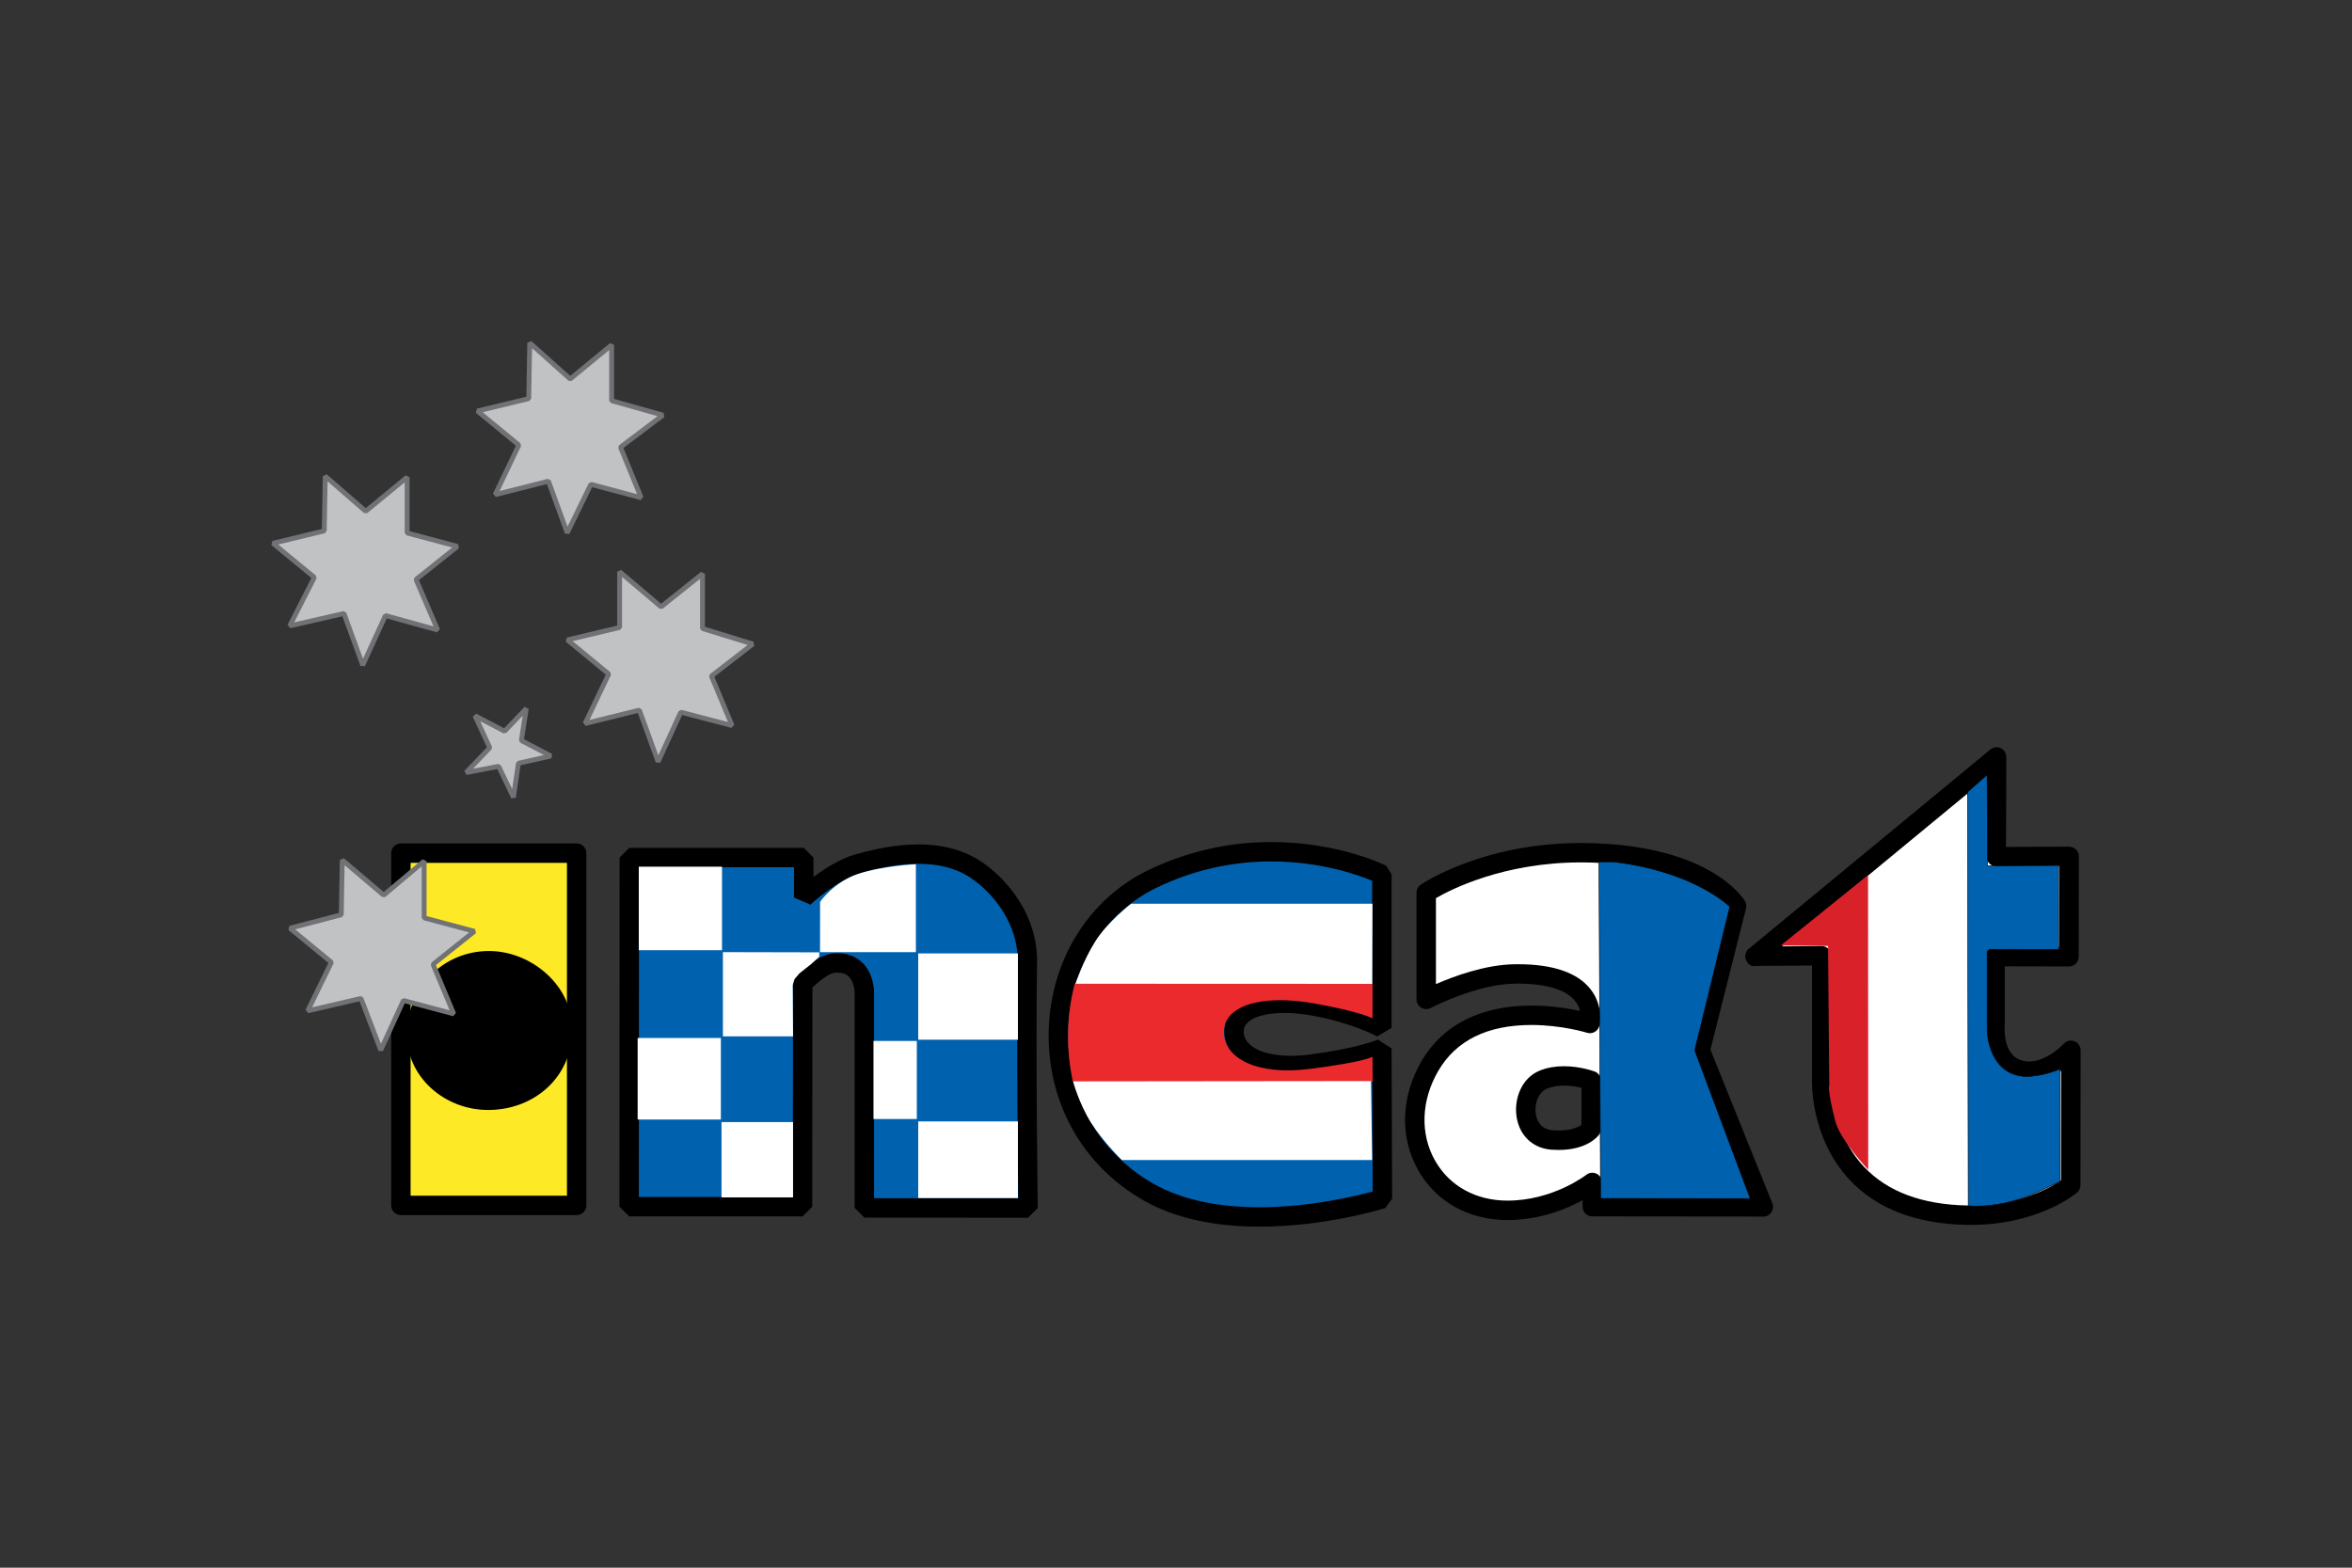
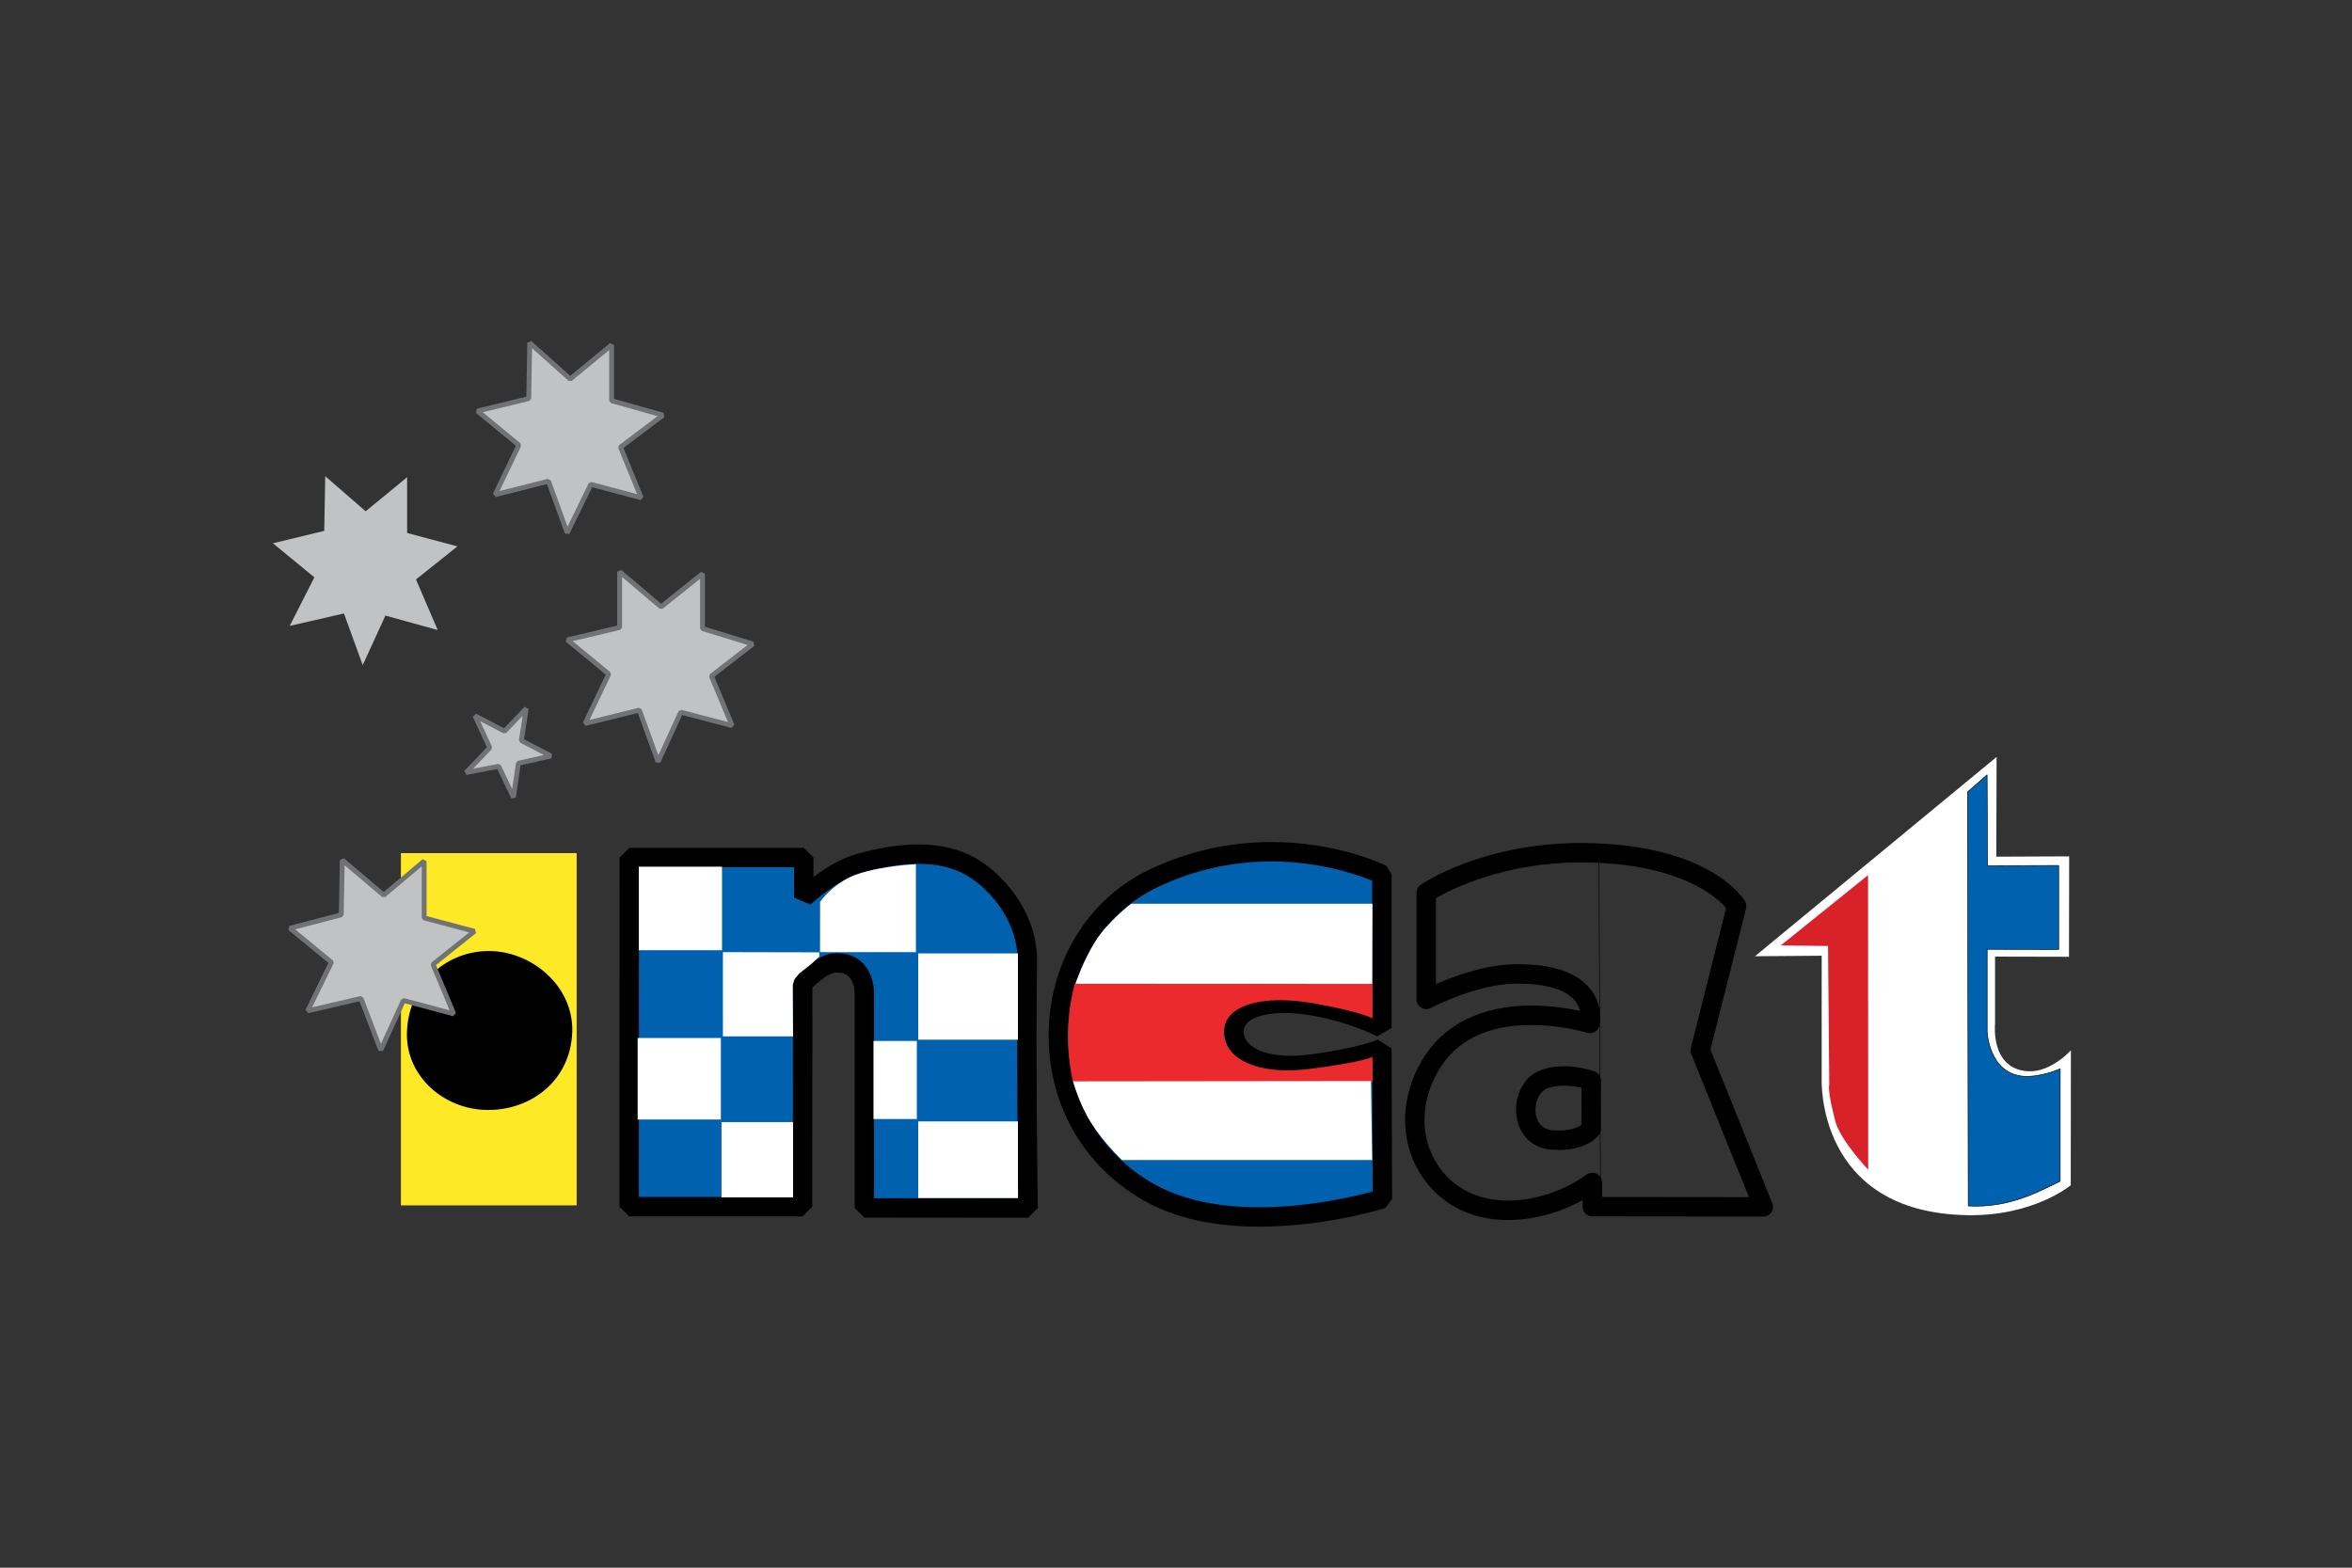
<svg xmlns="http://www.w3.org/2000/svg" width="1200" height="800" viewBox="0 0 1200 800" fill="none">
  <rect x="0" y="0" width="1200" height="800" fill="#333333" stroke="none" />
  <path fill-rule="evenodd" clip-rule="evenodd" d="M441.502 500.361L443.517 500.887H444.02L445.018 501.941L446.539 502.99L447.043 504.571L448.05 506.16L455.093 502.99L453.591 500.361L452.08 498.244L450.564 495.624L448.554 494.034L445.531 492.458L443.517 491.936L440.503 491.391H437.477V499.834H439.991L441.502 500.361Z" fill="black" />
  <path d="M441.502 500.361L443.517 500.887H444.02L445.018 501.941L446.539 502.99L447.043 504.571L448.05 506.16L455.093 502.99L453.591 500.361L452.08 498.244L450.564 495.624L448.554 494.034L445.531 492.458L443.517 491.936L440.503 491.391H437.477V499.834H439.991L441.502 500.361Z" stroke="black" stroke-width="0.226" stroke-miterlimit="1" />
  <path fill-rule="evenodd" clip-rule="evenodd" d="M204.547 435.354H294.214V615.107H204.547V435.354Z" fill="#FEE927" />
-   <path d="M294.215 620.061H204.539C201.808 620.061 199.59 617.843 199.59 615.112V435.354C199.59 432.627 201.808 430.404 204.539 430.404H294.215C296.951 430.404 299.169 432.627 299.169 435.354V615.112C299.164 617.843 296.946 620.061 294.215 620.061ZM209.493 610.163H289.266V440.308H209.493V610.163Z" fill="black" />
  <path fill-rule="evenodd" clip-rule="evenodd" d="M321.082 437.622H410.088V458.038C410.088 458.038 424.367 444.581 437.917 440.713C450.907 437.007 478.15 430.63 497.92 443.819C510.91 452.474 524.501 469.753 524.173 490.817C523.429 537.21 524.52 616.479 524.52 616.479L441.009 616.386V507.153C441.009 507.153 441.619 490.198 425.546 491.446C418.762 491.958 409.565 501.945 409.565 501.945L409.459 615.776H321.008L321.082 437.622Z" fill="#0061AF" />
  <path d="M524.512 621.424L441.001 621.341L436.056 616.387V507.154C436.098 505.481 435.654 500.98 433.186 498.457C431.791 497.024 429.827 496.331 427.188 496.331L425.922 496.372C423.043 496.599 417.881 500.638 414.502 503.956L414.401 615.777L409.451 620.726H321L316.051 615.777L316.125 437.617L321.074 432.668H410.08L415.029 437.617V447.539C420.737 443.265 428.667 438.195 436.551 435.949C464.2 428.079 485.365 429.489 500.657 439.702C514.012 448.593 529.48 467.341 529.11 490.882C528.38 536.674 529.447 615.611 529.466 616.405L524.512 621.424ZM445.959 611.451L519.512 611.525C519.285 593.331 518.597 529.951 519.225 490.739C519.526 471.182 506.457 455.46 495.171 447.927C482.398 439.41 463.862 438.458 439.273 445.474C427.063 448.953 413.611 461.519 413.472 461.643L405.126 458.039V442.571H326.024L325.954 610.827H404.507L404.608 501.946L405.916 498.595C407.672 496.682 416.855 487.139 425.164 486.515C431.555 486.011 436.666 487.8 440.34 491.617C446.126 497.611 445.992 506.359 445.95 507.339L445.959 611.451Z" fill="black" />
  <path fill-rule="evenodd" clip-rule="evenodd" d="M705.035 446.223V524.535C705.035 524.535 691.43 517.113 670.403 513.411C646.142 509.114 629.57 514.636 629.57 526.397C629.57 538.154 644.413 546.186 668.546 543.094C694.429 539.776 705.035 535.053 705.035 535.053L705.308 611.752C705.308 611.752 632.661 634.651 586.268 608.48C522.037 572.254 526.524 478.017 588.131 448.45C649.982 418.754 705.035 446.223 705.035 446.223Z" fill="#0061AF" />
  <path d="M642.54 625.966C619.096 625.966 599.34 621.53 583.831 612.777C552.087 594.874 533.861 562.063 535.081 525.024C536.255 489.542 555.761 458.487 585.989 443.985C605.736 434.502 626.813 429.691 648.635 429.691C682.611 429.691 706.253 441.3 707.247 441.795L709.987 446.217V524.534L702.676 528.883C702.547 528.804 689.422 521.784 669.542 518.281C664.389 517.371 659.527 516.904 655.091 516.904C645.603 516.904 634.522 519.386 634.522 526.392C634.526 535.325 648.312 540.676 667.92 538.185C692.509 535.024 702.94 530.569 703.046 530.514L709.992 535.029L710.264 611.733L706.798 616.465C705.56 616.862 676.261 625.966 642.54 625.966ZM648.63 439.595C628.301 439.595 608.666 444.073 590.268 452.899C563.377 465.811 546.024 493.571 544.975 525.352C543.875 558.644 560.221 588.1 588.692 604.168C602.7 612.061 620.815 616.068 642.535 616.068C668.225 616.068 691.724 610.379 700.333 608.027L700.102 541.942C694.132 543.694 684.094 546.087 669.163 548.001C638.815 551.915 624.609 539.054 624.609 526.396C624.609 517.034 632.613 507.01 655.082 507.01C660.1 507.01 665.54 507.528 671.256 508.535C683.826 510.749 693.813 514.224 700.074 516.816V449.443C693.17 446.564 673.793 439.595 648.63 439.595Z" fill="black" />
-   <path fill-rule="evenodd" clip-rule="evenodd" d="M899.646 615.865L867.482 535.987L886.027 462.365C886.027 462.365 870.56 435.913 808.704 435.15C758.605 434.526 727.665 455.553 727.665 455.553V509.992C727.665 509.992 751.765 497.297 772.824 497.006C817.36 496.382 811.186 522.289 811.186 522.289C811.186 522.289 752.837 503.943 729.523 544.014C709.73 578.045 730.068 617.631 769.118 617.631C794.471 617.631 812.406 603.402 812.406 603.402V615.778L899.646 615.865ZM811.796 576.182C811.796 576.182 807.027 582.828 792.003 581.756C774.645 580.517 774.775 555.844 787.668 550.826C798.815 546.495 811.884 551.44 811.884 551.44L811.796 576.182Z" fill="white" />
  <path d="M769.117 622.589C749.462 622.589 732.918 613.43 723.731 597.449C714.077 580.66 714.641 559.763 725.242 541.527C736.047 522.968 755.461 513.148 781.391 513.148C791.502 513.148 800.435 514.641 806.142 515.902C805.745 514.289 804.987 512.487 803.587 510.759C798.924 504.991 788.831 501.951 774.385 501.951L772.888 501.964C753.243 502.232 730.196 514.248 729.965 514.382C729.211 514.777 728.367 514.971 727.516 514.947C726.665 514.923 725.834 514.68 725.104 514.243C724.373 513.802 723.769 513.179 723.349 512.436C722.929 511.693 722.707 510.854 722.705 510.001V455.562C722.705 453.922 723.523 452.392 724.877 451.468C726.153 450.599 756.75 430.191 806.517 430.191L808.758 430.205C872.684 431 889.603 458.695 890.296 459.865C890.947 460.992 891.141 462.323 890.823 463.585L872.666 535.635L904.229 614.021C904.844 615.546 904.659 617.279 903.744 618.642C902.819 620.006 901.285 620.824 899.64 620.824H899.635L812.395 620.736C809.664 620.736 807.45 618.513 807.45 615.787V612.445C799.391 616.886 785.804 622.589 769.117 622.589ZM781.391 523.051C758.862 523.051 742.849 530.935 733.796 546.509C724.997 561.639 724.438 578.835 732.304 592.505C739.684 605.324 753.099 612.681 769.117 612.681C792.329 612.681 809.174 599.658 809.34 599.515C810.833 598.341 812.857 598.129 814.567 598.956C816.267 599.783 817.358 601.511 817.358 603.402V610.832L892.32 610.911L862.892 537.83C862.5 536.858 862.427 535.787 862.684 534.771L880.66 463.418C876.298 458.219 857.961 440.705 808.647 440.104L806.526 440.09C767.18 440.09 740.206 453.922 732.618 458.326V502.186C741.671 498.235 757.771 492.264 772.758 492.061L774.394 492.047C792.343 492.047 804.816 496.322 811.461 504.756C818.292 513.398 816.097 523.033 815.995 523.44C815.681 524.77 814.821 525.912 813.629 526.6C812.441 527.266 811.022 527.437 809.701 527.021C809.576 526.975 796.83 523.051 781.391 523.051ZM795.199 586.825C794.076 586.825 792.898 586.783 791.641 586.696C782.075 586.012 775.221 579.556 773.752 569.846C772.407 560.964 776.141 549.998 785.864 546.222C789.478 544.813 793.545 544.106 797.958 544.106C806.364 544.106 813.328 546.703 813.629 546.809C815.556 547.539 816.831 549.393 816.827 551.463L816.739 576.205C816.734 577.227 816.411 578.229 815.81 579.07C815.246 579.865 809.825 586.825 795.199 586.825ZM797.963 553.991C794.779 553.991 791.913 554.485 789.455 555.442C784.806 557.244 782.8 563.432 783.544 568.358C783.993 571.316 785.73 576.339 792.348 576.811C800.685 577.425 805.075 575.309 806.854 574.038L806.919 555.128C804.668 554.582 801.447 553.991 797.963 553.991Z" fill="black" />
  <path fill-rule="evenodd" clip-rule="evenodd" d="M895.402 487.976L1018.67 386.275L1018.52 437.17L1055.7 437.008L1055.61 488.248L1017.88 488.161V522.529C1017.88 522.529 1015.42 545.423 1034.57 546.661C1046.37 547.424 1056.58 535.968 1056.58 535.968L1056.5 604.816C1056.5 604.816 1037.68 620.731 1003.65 620.112C926.217 618.703 929.424 550.377 929.424 550.377V487.717L895.402 487.976Z" fill="white" />
-   <path d="M1005.6 625.066L1003.57 625.057C977.679 624.581 957.544 616.863 943.726 602.117C923.319 580.337 924.428 551.361 924.483 550.137L924.479 492.703L895.443 492.925C893.341 493.498 891.464 491.64 890.753 489.662C890.041 487.694 890.642 485.499 892.255 484.168L1015.52 382.463C1017.01 381.238 1019.07 381.002 1020.79 381.793C1022.52 382.624 1023.63 384.376 1023.62 386.285L1023.49 432.197L1055.68 432.058H1055.7C1057.01 432.058 1058.27 432.585 1059.2 433.509C1060.14 434.429 1060.65 435.7 1060.65 437.022L1060.57 488.258C1060.56 489.57 1060.04 490.827 1059.11 491.751C1058.19 492.685 1056.92 493.198 1055.62 493.198H1055.61L1022.84 493.119V522.524C1022.8 523.139 1021.91 532.52 1026.48 537.913C1028.44 540.233 1031.2 541.476 1034.89 541.712H1034.94C1044.64 541.712 1052.81 532.747 1052.89 532.659C1054.27 531.134 1056.43 530.63 1058.36 531.342C1060.27 532.081 1061.54 533.92 1061.54 535.958L1061.46 604.806C1061.45 606.267 1060.82 607.639 1059.7 608.586C1058.9 609.27 1039.81 625.066 1005.6 625.066ZM929.424 482.768C930.727 482.768 931.984 483.281 932.908 484.209C933.846 485.134 934.373 486.404 934.373 487.722V550.377C934.354 550.862 933.453 576.764 951.019 595.43C962.932 608.101 980.678 614.742 1003.74 615.162L1005.6 615.186C1030.44 615.186 1046.45 605.818 1051.55 602.32L1051.61 546.453C1047.34 549.189 1041.8 551.648 1035.7 551.648L1034.26 551.606C1027.8 551.186 1022.62 548.718 1018.88 544.267C1011.59 535.603 1012.91 522.557 1012.97 522.007L1012.93 488.17C1012.94 486.857 1013.46 485.599 1014.39 484.671C1015.31 483.743 1016.57 483.221 1017.88 483.22H1017.9L1050.67 483.294L1050.75 441.989L1018.54 442.128H1018.52C1017.21 442.128 1015.95 441.601 1015.02 440.682C1014.09 439.749 1013.57 438.486 1013.57 437.169L1013.69 396.812L909.303 482.934L929.387 482.781C929.396 482.768 929.41 482.768 929.424 482.768Z" fill="black" />
  <path fill-rule="evenodd" clip-rule="evenodd" d="M248.971 565.903C270.876 565.954 290.419 551.046 291.431 526.913C292.411 503.543 270.737 485.581 249.003 485.835C226.706 486.093 208.794 503.534 208.151 526.913C207.523 549.192 227.177 565.903 248.971 565.903Z" fill="black" />
  <path d="M248.971 565.903C270.876 565.954 290.419 551.046 291.431 526.913C292.411 503.543 270.737 485.581 249.003 485.835C226.706 486.093 208.794 503.534 208.151 526.913C207.523 549.192 227.177 565.903 248.971 565.903Z" stroke="black" stroke-width="1.049" stroke-miterlimit="1" />
-   <path fill-rule="evenodd" clip-rule="evenodd" d="M815.797 439.789L816.615 611.567L892.972 611.654L864.662 535.986L882.565 462.678C882.565 462.678 864.63 444.743 823.186 439.794L815.797 439.789Z" fill="#0061AF" />
  <path d="M815.797 439.789L816.615 611.567L892.972 611.654L864.662 535.986L882.565 462.678C882.565 462.678 864.63 444.743 823.186 439.794L815.797 439.789Z" stroke="black" stroke-width="0.3" stroke-miterlimit="1" />
  <path fill-rule="evenodd" clip-rule="evenodd" d="M1003.84 404.163L1004.22 615.388C1025.92 616.696 1042.27 606.936 1051.12 602.79V545.403C1046.57 547.538 1038.16 549.623 1032.89 549.281C1014.47 548.098 1013.84 526.243 1013.84 526.243V484.426L1050.34 484.49V441.646L1014.02 441.785L1013.82 395.383L1003.84 404.163Z" fill="#0061AF" />
  <path d="M1003.84 404.163L1004.22 615.388C1025.92 616.696 1042.27 606.936 1051.12 602.79V545.403C1046.57 547.538 1038.16 549.623 1032.89 549.281C1014.47 548.098 1013.84 526.243 1013.84 526.243V484.426L1050.34 484.49V441.646L1014.02 441.785L1013.82 395.383L1003.84 404.163Z" stroke="black" stroke-width="0.3" stroke-miterlimit="1" />
  <path fill-rule="evenodd" clip-rule="evenodd" d="M953.09 446.588L953.168 596.909C953.168 596.909 938.916 581.917 936.384 572.166C932.054 555.465 933.302 553.607 933.302 553.607L932.678 482.736L908.555 482.467" fill="#D9212A" />
  <path fill-rule="evenodd" clip-rule="evenodd" d="M325.906 442.257H368.371V484.884H325.906V442.257ZM325.328 529.71H367.788V571.293H325.328V529.71ZM417.994 488.216L413.881 491.959L407.91 496.677L405.285 499.728L404.435 502.722L404.625 528.855H368.828V485.882L417.994 485.988V488.216ZM368.117 572.614H404.62V611.026H368.117V572.614ZM467.765 531.208V571.029H445.657V531.208M519.352 486.52V530.551H468.481V486.52M519.352 572.258V611.373H468.481V572.258M418.424 460.202C418.424 460.202 425.277 450.15 437.796 445.973C450.324 441.8 467.294 441.023 467.294 441.023V485.873H418.378L418.424 460.202Z" fill="white" />
  <path d="M670.372 512.034C694.06 516.212 700.257 519.669 700.257 519.669V501.928H548.351C544.141 518.167 543.767 535.478 547.427 552.082H700.308L700.253 539.217C700.253 539.217 697.429 541.74 668.274 545.469C641.1 548.949 624.39 539.905 624.39 526.665C624.39 513.43 643.046 507.201 670.372 512.034Z" fill="#EA2A2D" />
  <path d="M699.471 551.67L547.473 551.832C547.473 551.832 550.389 562.886 556.572 572.785C562.76 582.675 572.386 591.963 572.386 591.963L700.081 591.973M700.127 502.079L548.693 502.015C548.693 502.015 552.653 490.277 558.836 480.373C565.029 470.47 577.114 461.19 577.114 461.19L700.243 461.172" fill="white" />
  <path fill-rule="evenodd" clip-rule="evenodd" d="M301.467 247.156L327.148 254.005L316.579 228.176L338.225 211.854L312.055 204.474V176.016L290.903 193.415L270.26 174.953L269.77 203.416L243.586 209.737L264.728 227.127L252.644 252.415L279.831 245.566L289.401 271.921L301.467 247.156Z" fill="#C0C2C4" />
  <path d="M290.511 272.457L288.233 272.337L279.045 247.036L252.944 253.621L251.526 251.879L263.194 227.469L242.801 210.694L243.295 208.536L268.546 202.436L269.027 174.934L271.088 174.033L290.931 191.784L311.265 175.064L313.285 176.02V203.545L338.554 210.666L338.965 212.847L318.077 228.601L328.285 253.538L326.825 255.197L302.129 248.616L290.511 272.457ZM279.531 244.36L280.996 245.145L289.563 268.751L300.354 246.615L301.782 245.959L325.055 252.165L315.433 228.647L315.831 227.187L335.485 212.367L311.713 205.666L310.817 204.474V178.641L291.685 194.371L290.076 194.339L271.453 177.684L271 203.434L270.052 204.617L246.281 210.361L265.51 226.17L265.842 227.663L254.885 250.571L279.531 244.36Z" fill="#717275" />
  <path fill-rule="evenodd" clip-rule="evenodd" d="M347.339 363.423L373.523 370.271L362.954 344.984L384.087 328.648L358.42 320.745V292.81L337.273 309.682L316.14 291.756V320.214L289.457 326.54L310.599 343.93L298.51 369.222L326.201 362.369L335.767 388.715L347.339 363.423Z" fill="#C0C2C4" />
  <path d="M336.895 389.227L334.603 389.13L325.42 363.838L298.806 370.419L297.392 368.681L309.061 344.271L288.672 327.496L289.171 325.333L314.902 319.238V291.755L316.936 290.812L337.292 308.078L357.644 291.838L359.655 292.804V319.829L384.452 327.464L384.845 329.622L364.461 345.376L374.665 369.795L373.209 371.458L348.032 364.873L336.895 389.227ZM325.905 361.167L327.366 361.952L335.897 385.447L346.207 362.904L347.649 362.23L371.416 368.45L361.808 345.459L362.192 344.008L381.444 329.132L358.051 321.928L357.182 320.745V295.378L338.046 310.652L336.474 310.629L317.375 294.436V320.218L316.423 321.424L292.166 327.177L311.376 342.977L311.709 344.466L300.747 367.396L325.905 361.167Z" fill="#717275" />
  <path fill-rule="evenodd" clip-rule="evenodd" d="M196.643 314.128L223.317 321.508L212.235 295.689L233.382 278.826L207.716 271.978V243.515L186.569 260.91L165.925 242.988L165.431 270.91L139.242 277.241L160.398 294.622L147.805 319.392L175.491 313.061L185.058 339.42L196.643 314.128Z" fill="#C0C2C4" />
-   <path d="M186.18 339.933L183.893 339.836L174.701 314.516L148.078 320.589L146.705 318.828L158.845 294.945L138.461 278.188L138.955 276.03L164.215 269.93L164.696 242.965L166.739 242.055L186.592 259.287L206.934 242.558L208.954 243.51V271.025L233.701 277.634L234.158 279.792L213.746 296.064L224.458 321.023L222.993 322.696L197.331 315.598L186.18 339.933ZM175.219 311.864L176.66 312.649L185.196 336.158L195.524 313.615L196.971 312.94L221.168 319.627L211.098 296.174L211.463 294.728L230.692 279.395L207.397 273.174L206.482 271.982V246.14L187.354 261.871L185.76 261.852L167.122 245.664L166.669 270.938L165.726 272.116L141.945 277.865L161.179 293.67L161.498 295.186L150.102 317.599L175.219 311.864Z" fill="#717275" />
  <path fill-rule="evenodd" clip-rule="evenodd" d="M242.337 365.242L257.44 373.136L268.512 361.555L265.994 377.886L281.091 385.779L264.483 389.486L261.964 406.857L254.408 391.052L237.809 394.222L249.893 381.569L242.337 365.242Z" fill="#C0C2C4" />
  <path d="M260.848 407.404L253.708 392.454L238.038 395.439L236.91 393.369L248.417 381.335L241.217 365.775L242.913 364.158L257.184 371.621L267.609 360.701L269.73 361.759L267.346 377.213L281.663 384.695L281.358 386.996L265.581 390.518L263.187 407.057L260.848 407.404ZM254.18 389.843L255.529 390.518L261.329 402.653L263.261 389.302L264.217 388.281L277.522 385.3L265.419 378.978L264.767 377.689L266.69 365.244L258.334 374.001L256.865 374.237L244.993 368.031L251.019 381.053L250.792 382.43L241.374 392.278L254.18 389.843Z" fill="#717275" />
  <path fill-rule="evenodd" clip-rule="evenodd" d="M205.832 510.549L231.508 517.403L220.944 492.115L242.077 475.247L216.41 468.399V439.423L195.767 456.809L174.625 438.896L174.13 466.818L147.941 473.672L169.093 491.057L157.004 515.822L184.191 509.496L194.256 535.851L205.832 510.549Z" fill="#C0C2C4" />
  <path d="M195.38 536.369L193.097 536.295L183.416 510.952L157.282 517.029L155.891 515.277L167.551 491.39L147.152 474.624L147.624 472.475L172.907 465.862L173.387 438.869L175.421 437.949L195.768 455.182L215.612 438.471L217.641 439.419V467.447L242.388 474.051L242.845 476.213L222.438 492.49L232.646 516.922L231.186 518.586L206.522 512.01L195.38 536.369ZM183.91 508.299L185.343 509.061L194.354 532.653L204.701 510.032L206.143 509.357L229.393 515.559L219.79 492.582L220.159 491.14L239.379 475.807L216.088 469.591L215.168 468.399V442.09L196.558 457.761H194.964L175.809 441.531L175.356 466.846L174.432 468.015L150.591 474.259L169.866 490.114L170.194 491.616L159.246 514.043L183.91 508.299Z" fill="#717275" />
</svg>